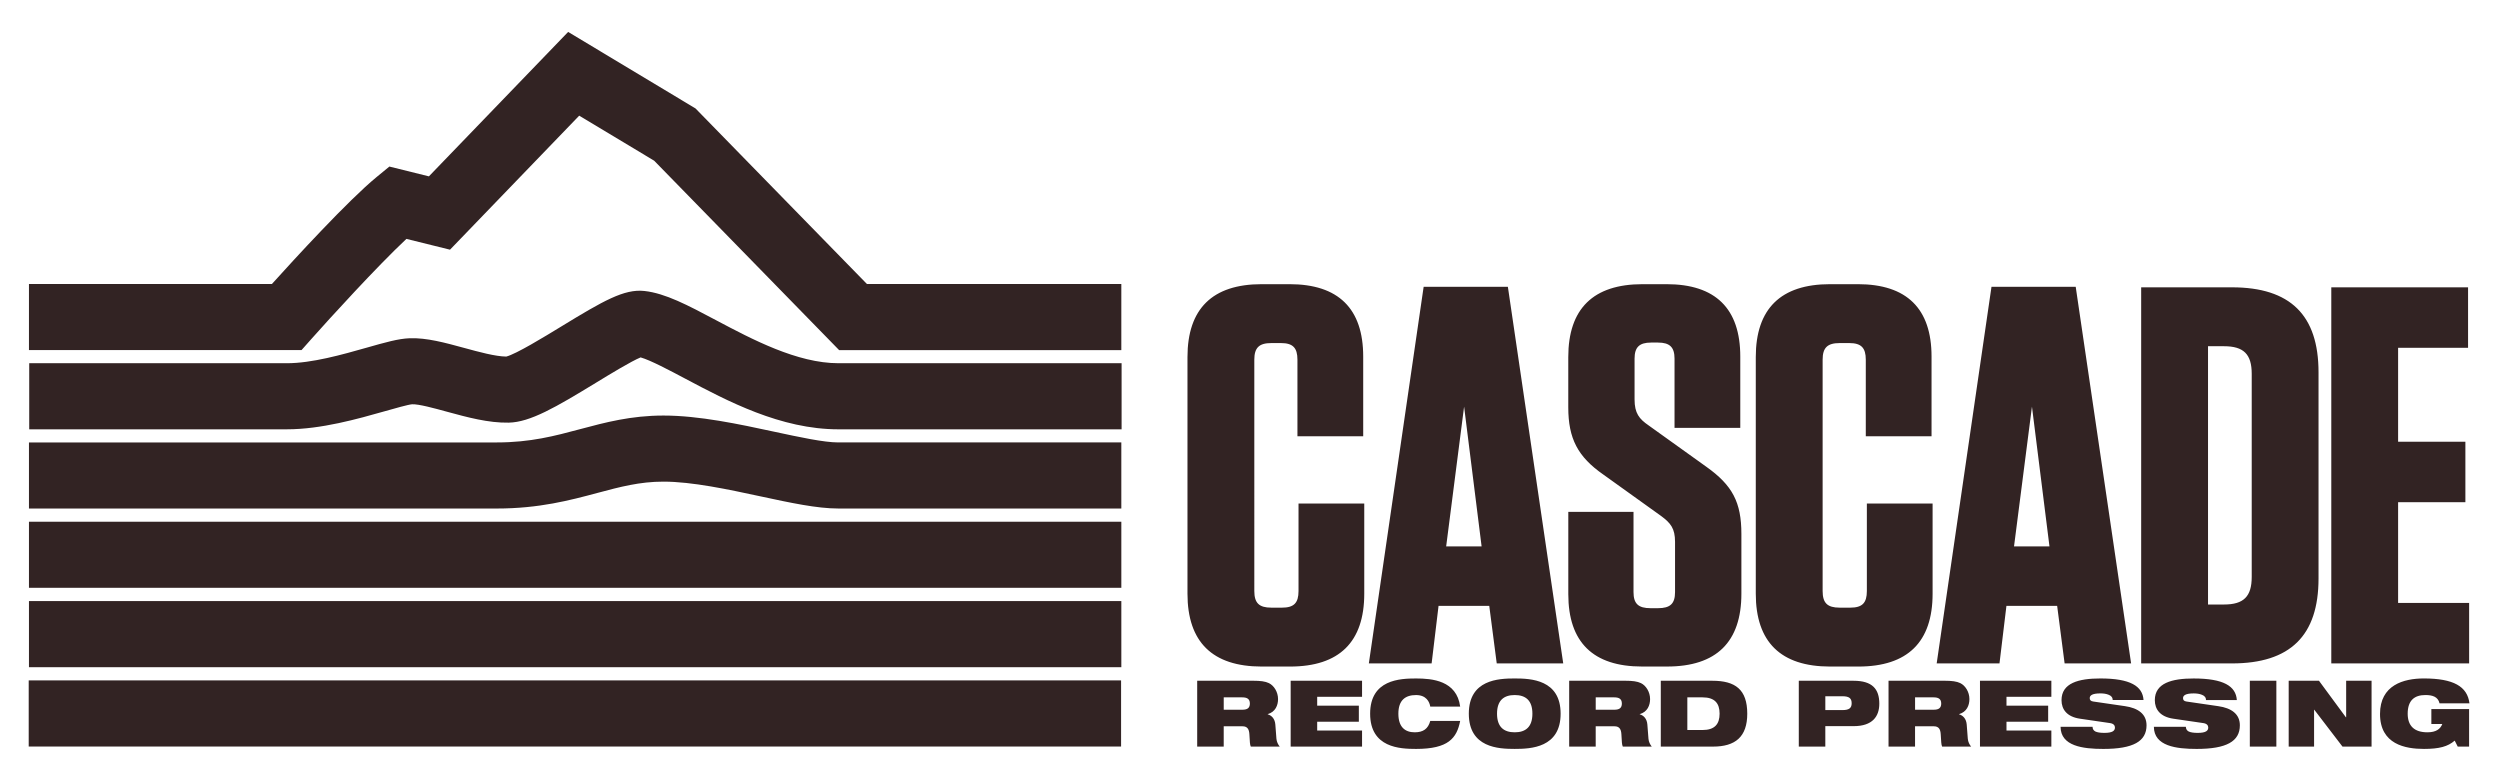
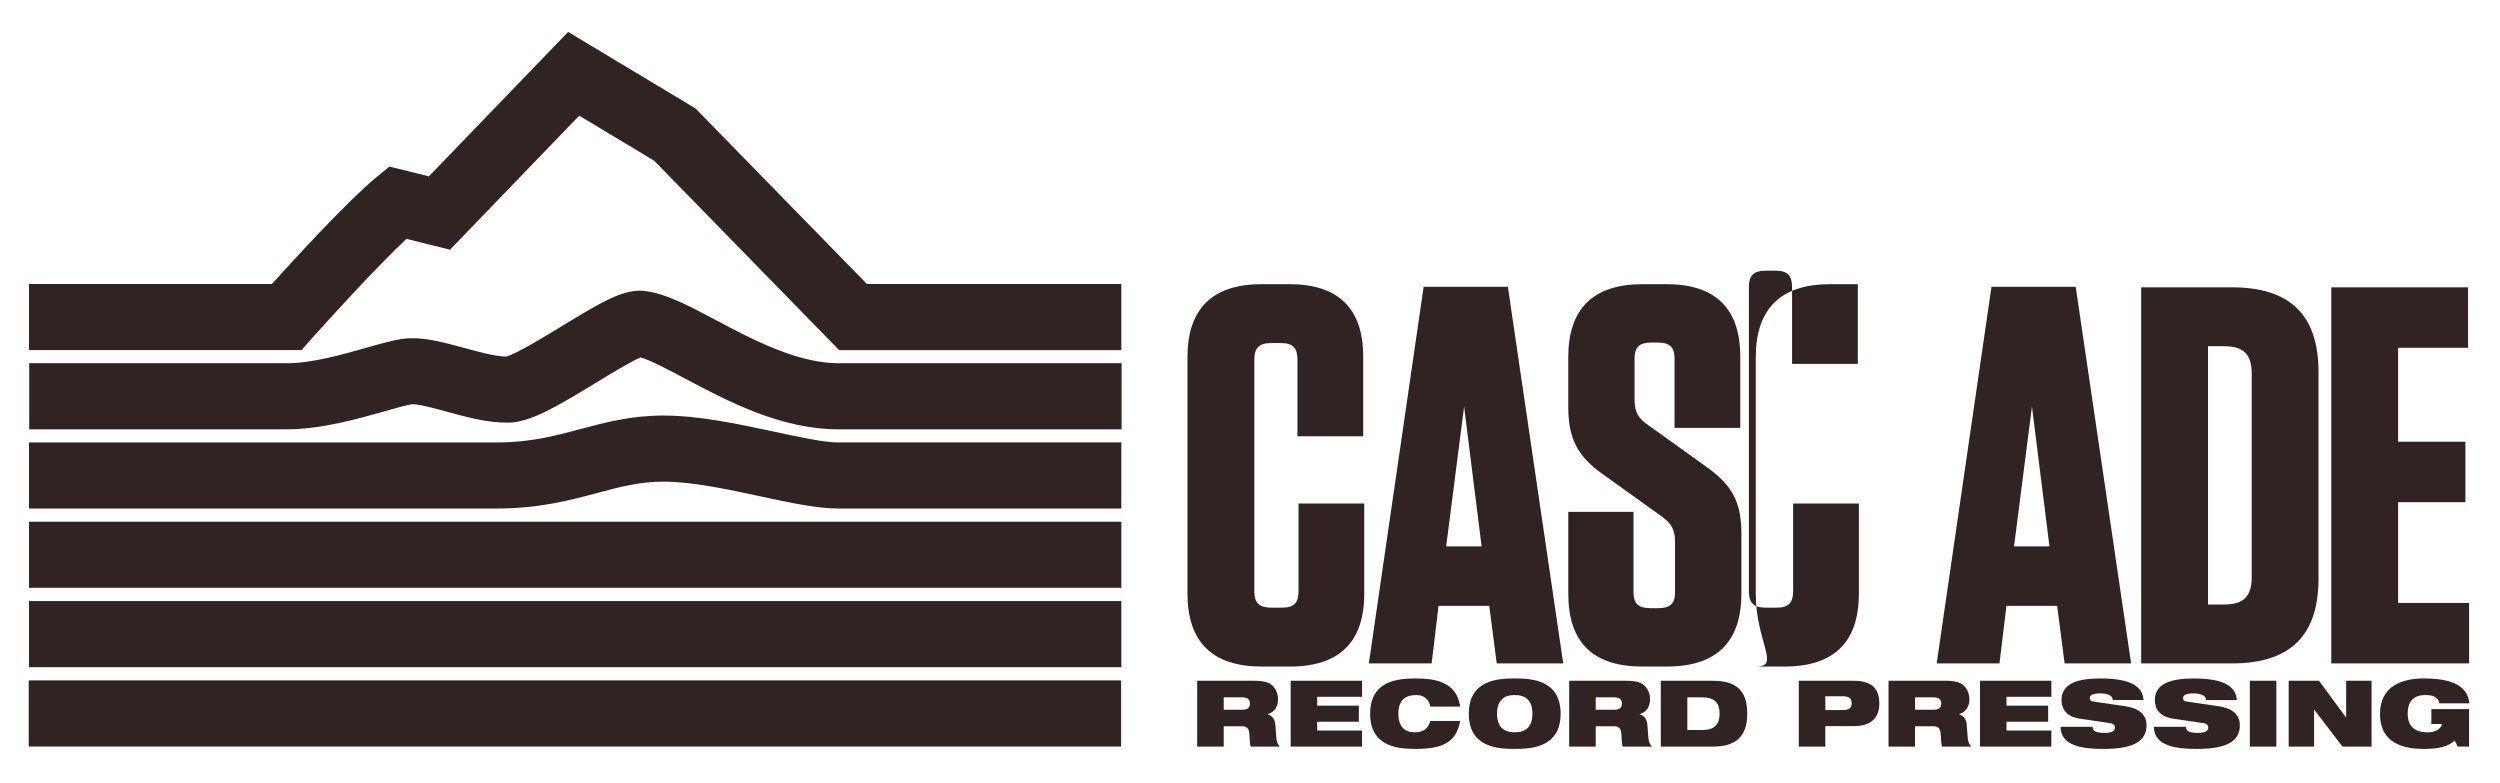
<svg xmlns="http://www.w3.org/2000/svg" version="1.1" x="0px" y="0px" width="230px" height="72px" viewBox="-2.641 -2.937 230 72" enable-background="new -2.641 -2.937 230 72" xml:space="preserve">
  <defs>
</defs>
-   <path fill="#322323" d="M180.915,58.097h0.396l0.048-0.393l0.591-4.904h4.666l0.636,4.908l0.051,0.389h0.393h5.206h0.518  l-0.075-0.511L188.38,23.83l-0.055-0.381h-0.387h-6.975h-0.387l-0.056,0.382l-4.912,33.756l-0.074,0.511h0.516H180.915z   M184.299,34.473l1.611,12.86h-3.261L184.299,34.473z M213.206,59.693h2.337v6.057h-2.675l-2.596-3.393h-0.018v3.393h-2.336v-6.057  h2.787l2.475,3.36h0.025V59.693z M218.866,62.722c0,1.119,0.604,1.713,1.818,1.713c0.795,0,1.192-0.305,1.365-0.763h-1.005v-1.374  h3.472v3.451h-1.046l-0.277-0.55c-0.632,0.55-1.429,0.764-2.83,0.764c-1.714,0-4.042-0.416-4.042-3.216  c0-2.656,2.163-3.267,4.033-3.267c2.717,0,4.006,0.729,4.196,2.291h-2.752c-0.068-0.314-0.251-0.51-0.477-0.62  c-0.232-0.11-0.51-0.145-0.83-0.145C219.498,61.007,218.866,61.491,218.866,62.722 M212.284,58.097h-0.446v-0.445V23.943v-0.446  h0.446h11.691h0.446v0.446v4.671v0.446h-0.446h-5.99v8.643h5.744h0.446v0.446v4.67v0.446h-0.446h-5.744v9.27h6.087h0.447v0.446  v4.671v0.445h-0.447H212.284z M116.1,59.693h6.568v1.477h-4.128v0.814h3.833v1.476h-3.833v0.815h4.128v1.475H116.1V59.693z   M136.712,59.481c-1.479,0-4.222,0.102-4.222,3.241c0,3.138,2.743,3.241,4.222,3.241c1.481,0,4.224-0.104,4.224-3.241  C140.936,59.583,138.194,59.481,136.712,59.481 M136.712,64.435c-0.993,0-1.626-0.482-1.626-1.713c0-1.231,0.633-1.715,1.626-1.715  c0.996,0,1.628,0.483,1.628,1.715C138.34,63.953,137.708,64.435,136.712,64.435 M190.593,59.481c2.752,0,3.885,0.704,3.971,1.985  h-2.838c0-0.246-0.147-0.398-0.371-0.483c-0.218-0.094-0.493-0.128-0.762-0.128c-0.729,0-0.979,0.179-0.979,0.433  c0,0.17,0.079,0.28,0.32,0.314l2.916,0.425c1.229,0.177,1.99,0.737,1.99,1.765c0,1.477-1.228,2.172-3.973,2.172  c-1.877,0-3.927-0.255-3.936-2.036h2.942c0.007,0.203,0.086,0.339,0.259,0.432c0.182,0.085,0.451,0.128,0.83,0.128  c0.762,0,0.971-0.204,0.971-0.492c0-0.179-0.113-0.356-0.441-0.407l-2.786-0.407c-1.196-0.178-1.688-0.857-1.688-1.705  C187.019,59.906,188.586,59.481,190.593,59.481 M202.702,58.097c5.358,0,7.962-2.555,7.962-7.814V31.311  c0-5.258-2.604-7.814-7.962-7.814h-7.908h-0.447v0.446v33.709v0.445h0.447H202.702z M200.497,28.916h1.468  c1.812,0,2.552,0.735,2.552,2.539v18.685c0,1.804-0.74,2.538-2.552,2.538h-1.468V28.916z M126.009,62.722  c0,1.23,0.615,1.713,1.505,1.713c0.771,0,1.229-0.313,1.428-1.044h2.752c-0.156,0.799-0.433,1.443-1.038,1.885  c-0.597,0.44-1.531,0.688-3.02,0.688c-1.48,0-4.225-0.104-4.225-3.241c0-3.14,2.744-3.241,4.225-3.241  c1.47,0,3.739,0.186,4.058,2.587h-2.752c-0.069-0.432-0.363-1.061-1.306-1.061C126.641,61.007,126.009,61.491,126.009,62.722   M178.296,63.715c-0.045-0.527-0.339-0.832-0.703-0.935v-0.017c0.709-0.203,0.952-0.814,0.952-1.383c0-0.662-0.38-1.247-0.838-1.469  c-0.338-0.16-0.763-0.22-1.462-0.22h-5.141v6.057h2.439v-1.866h1.73c0.45,0,0.605,0.272,0.631,0.723  c0.045,0.704,0.045,0.967,0.131,1.144h2.666c-0.157-0.186-0.278-0.439-0.304-0.712L178.296,63.715z M175.275,62.357h-1.73V61.22  h1.696c0.406,0,0.71,0.11,0.71,0.568C175.951,62.17,175.751,62.357,175.275,62.357 M167.884,59.693h-5.036v6.057h2.44v-1.882h2.613  c1.73,0,2.354-0.9,2.354-2.063C170.256,60.456,169.615,59.693,167.884,59.693 M166.863,62.391h-1.574v-1.273h1.574  c0.615,0,0.849,0.188,0.849,0.646C167.711,62.204,167.478,62.391,166.863,62.391 M203.426,63.792c0,1.477-1.229,2.172-3.972,2.172  c-1.878,0-3.93-0.255-3.938-2.036h2.942c0.009,0.203,0.086,0.339,0.259,0.432c0.183,0.085,0.45,0.128,0.832,0.128  c0.762,0,0.969-0.204,0.969-0.492c0-0.179-0.111-0.356-0.441-0.407l-2.786-0.407c-1.194-0.178-1.688-0.857-1.688-1.705  c0-1.569,1.565-1.994,3.573-1.994c2.752,0,3.886,0.704,3.972,1.985h-2.837c0-0.246-0.148-0.398-0.373-0.483  c-0.216-0.094-0.494-0.128-0.762-0.128c-0.727,0-0.978,0.179-0.978,0.433c0,0.17,0.078,0.28,0.32,0.314l2.916,0.425  C202.665,62.204,203.426,62.764,203.426,63.792 M204.343,59.693h2.441v6.057h-2.441V59.693z M179.517,59.693h6.567v1.477h-4.128  v0.814h3.834v1.476h-3.834v0.815h4.128v1.475h-6.567V59.693z M148.916,63.715c-0.042-0.527-0.338-0.832-0.701-0.935v-0.017  c0.71-0.203,0.952-0.814,0.952-1.383c0-0.662-0.381-1.247-0.839-1.469c-0.339-0.16-0.762-0.22-1.464-0.22h-5.14v6.057h2.44v-1.866  h1.73c0.45,0,0.607,0.272,0.633,0.723c0.042,0.704,0.042,0.967,0.13,1.144h2.664c-0.155-0.186-0.276-0.439-0.302-0.712  L148.916,63.715z M145.895,62.357h-1.73V61.22h1.696c0.406,0,0.709,0.11,0.709,0.568C146.57,62.17,146.371,62.357,145.895,62.357   M43.062,43.847H0.023v-6.08h43.038c3.102,0,5.331-0.596,7.689-1.228c2.292-0.612,4.662-1.246,7.649-1.246  c3.277,0,6.951,0.79,10.193,1.488c2.355,0.507,4.579,0.985,5.882,0.985h26.047v6.08H74.475c-1.949,0-4.365-0.519-7.162-1.121  c-2.944-0.633-6.283-1.352-8.914-1.352c-2.188,0-3.99,0.481-6.078,1.04C49.81,43.086,46.963,43.847,43.062,43.847 M25.098,29.272  H0.023v-6.081h22.351c2.053-2.276,7.015-7.692,9.629-9.837l1.178-0.968l3.636,0.902L49.628,0l11.719,7.041l15.771,16.151h23.403  v6.081H74.558L57.544,11.849l-6.898-4.145L38.76,20.034l-4.01-0.993c-2.707,2.534-7.078,7.334-8.746,9.21L25.098,29.272z   M100.522,51.14H0.023v-6.08h100.499V51.14z M114.69,63.715c-0.043-0.527-0.339-0.832-0.701-0.935v-0.017  c0.709-0.203,0.951-0.814,0.951-1.383c0-0.662-0.381-1.247-0.84-1.469c-0.337-0.16-0.76-0.22-1.46-0.22h-5.139v6.057h2.44v-1.866  h1.729c0.451,0,0.605,0.272,0.632,0.723c0.043,0.704,0.043,0.967,0.13,1.144h2.662c-0.155-0.186-0.276-0.439-0.303-0.712  L114.69,63.715z M111.671,62.357h-1.729V61.22h1.695c0.407,0,0.71,0.11,0.71,0.568C112.346,62.17,112.147,62.357,111.671,62.357   M74.499,30.48h26.047v6.081H74.499c-5.316,0-10.203-2.594-14.131-4.679c-1.423-0.755-3.153-1.675-4.071-1.938  c-0.877,0.359-2.806,1.537-4.127,2.343c-3.677,2.243-6.031,3.622-8.012,3.66c-1.86,0.036-3.812-0.495-5.693-1.009  c-1.146-0.313-2.575-0.709-3.196-0.681c-0.361,0.028-1.607,0.383-2.517,0.642c-2.468,0.701-5.85,1.661-8.996,1.661H0.047V30.48  h23.708c2.3,0,5.092-0.793,7.334-1.43c1.697-0.483,2.923-0.832,3.959-0.868c1.549-0.057,3.233,0.404,5.017,0.89  c1.351,0.37,2.875,0.785,3.869,0.796c0.905-0.23,3.502-1.815,5.067-2.771c3.851-2.351,5.782-3.471,7.646-3.264  c1.929,0.215,3.978,1.302,6.571,2.679C66.551,28.28,70.697,30.48,74.499,30.48 M100.499,65.742H0v-6.081h100.499V65.742z   M100.522,58.445H0.023v-6.081h100.499V58.445z M141.643,51.729v-7.128v-0.446h0.446h5.107h0.446v0.446v6.934  c0,1.065,0.439,1.481,1.567,1.481h0.688c1.128,0,1.566-0.416,1.566-1.481v-4.621c0-1.229-0.398-1.729-1.285-2.383l-5.301-3.801  c-2.36-1.638-3.236-3.316-3.236-6.192v-4.624c0-4.45,2.298-6.707,6.832-6.707h2.21c4.501,0,6.782,2.241,6.782,6.659v6.115v0.447  h-0.445h-5.158h-0.446v-0.447v-5.922c0-1.052-0.439-1.48-1.519-1.48h-0.639c-1.079,0-1.519,0.428-1.519,1.48v3.756  c0,1.266,0.431,1.793,1.288,2.382L154.333,40c2.418,1.714,3.234,3.277,3.234,6.191v5.488c0,4.45-2.299,6.705-6.832,6.705h-2.311  C143.923,58.385,141.643,56.146,141.643,51.729 M154.905,59.693h-4.753v6.057h4.805c2.051,0,3.15-0.897,3.15-3.027  C158.107,60.491,156.998,59.693,154.905,59.693 M153.996,64.224h-1.402V61.22h1.402c1.116,0,1.566,0.543,1.566,1.502  C155.562,63.68,155.112,64.224,153.996,64.224 M106.607,51.68V29.914c0-4.45,2.299-6.707,6.829-6.707h2.555  c4.501,0,6.783,2.241,6.783,6.659v6.885v0.446h-0.445h-5.158h-0.447v-0.446v-6.597c0-1.099-0.426-1.528-1.517-1.528h-0.886  c-1.126,0-1.565,0.429-1.565,1.528V51.44c0,1.1,0.438,1.527,1.565,1.527h0.983c1.092,0,1.519-0.428,1.519-1.527v-7.608v-0.447h0.444  h5.159h0.445v0.447v7.849c0,4.45-2.298,6.705-6.832,6.705h-2.604C108.906,58.385,106.607,56.13,106.607,51.68 M158.891,51.68V29.914  c0-4.45,2.299-6.707,6.833-6.707h2.554c4.501,0,6.783,2.241,6.783,6.659v6.885v0.446h-0.447h-5.157h-0.445v-0.446v-6.597  c0-1.099-0.426-1.528-1.52-1.528h-0.884c-1.129,0-1.567,0.429-1.567,1.528V51.44c0,1.1,0.438,1.527,1.567,1.527h0.982  c1.093,0,1.52-0.428,1.52-1.527v-7.608v-0.447h0.445h5.157h0.446v0.447v7.849c0,4.45-2.298,6.705-6.832,6.705h-2.603  C161.19,58.385,158.891,56.13,158.891,51.68 M128.672,58.097h0.395l0.049-0.393l0.59-4.904h4.664l0.638,4.908l0.051,0.389h0.393  h5.206h0.518l-0.075-0.511l-4.961-33.757l-0.057-0.381h-0.385h-6.976h-0.386l-0.057,0.382l-4.912,33.756l-0.074,0.511h0.516H128.672  z M132.056,34.473l1.611,12.86h-3.261L132.056,34.473z" />
+   <path fill="#322323" d="M180.915,58.097h0.396l0.048-0.393l0.591-4.904h4.666l0.636,4.908l0.051,0.389h0.393h5.206h0.518  l-0.075-0.511L188.38,23.83l-0.055-0.381h-0.387h-6.975h-0.387l-0.056,0.382l-4.912,33.756l-0.074,0.511h0.516H180.915z   M184.299,34.473l1.611,12.86h-3.261L184.299,34.473z M213.206,59.693h2.337v6.057h-2.675l-2.596-3.393h-0.018v3.393h-2.336v-6.057  h2.787l2.475,3.36h0.025V59.693z M218.866,62.722c0,1.119,0.604,1.713,1.818,1.713c0.795,0,1.192-0.305,1.365-0.763h-1.005v-1.374  h3.472v3.451h-1.046l-0.277-0.55c-0.632,0.55-1.429,0.764-2.83,0.764c-1.714,0-4.042-0.416-4.042-3.216  c0-2.656,2.163-3.267,4.033-3.267c2.717,0,4.006,0.729,4.196,2.291h-2.752c-0.068-0.314-0.251-0.51-0.477-0.62  c-0.232-0.11-0.51-0.145-0.83-0.145C219.498,61.007,218.866,61.491,218.866,62.722 M212.284,58.097h-0.446v-0.445V23.943v-0.446  h0.446h11.691h0.446v0.446v4.671v0.446h-0.446h-5.99v8.643h5.744h0.446v0.446v4.67v0.446h-0.446h-5.744v9.27h6.087h0.447v0.446  v4.671v0.445h-0.447H212.284z M116.1,59.693h6.568v1.477h-4.128v0.814h3.833v1.476h-3.833v0.815h4.128v1.475H116.1V59.693z   M136.712,59.481c-1.479,0-4.222,0.102-4.222,3.241c0,3.138,2.743,3.241,4.222,3.241c1.481,0,4.224-0.104,4.224-3.241  C140.936,59.583,138.194,59.481,136.712,59.481 M136.712,64.435c-0.993,0-1.626-0.482-1.626-1.713c0-1.231,0.633-1.715,1.626-1.715  c0.996,0,1.628,0.483,1.628,1.715C138.34,63.953,137.708,64.435,136.712,64.435 M190.593,59.481c2.752,0,3.885,0.704,3.971,1.985  h-2.838c0-0.246-0.147-0.398-0.371-0.483c-0.218-0.094-0.493-0.128-0.762-0.128c-0.729,0-0.979,0.179-0.979,0.433  c0,0.17,0.079,0.28,0.32,0.314l2.916,0.425c1.229,0.177,1.99,0.737,1.99,1.765c0,1.477-1.228,2.172-3.973,2.172  c-1.877,0-3.927-0.255-3.936-2.036h2.942c0.007,0.203,0.086,0.339,0.259,0.432c0.182,0.085,0.451,0.128,0.83,0.128  c0.762,0,0.971-0.204,0.971-0.492c0-0.179-0.113-0.356-0.441-0.407l-2.786-0.407c-1.196-0.178-1.688-0.857-1.688-1.705  C187.019,59.906,188.586,59.481,190.593,59.481 M202.702,58.097c5.358,0,7.962-2.555,7.962-7.814V31.311  c0-5.258-2.604-7.814-7.962-7.814h-7.908h-0.447v0.446v33.709v0.445h0.447H202.702z M200.497,28.916h1.468  c1.812,0,2.552,0.735,2.552,2.539v18.685c0,1.804-0.74,2.538-2.552,2.538h-1.468V28.916z M126.009,62.722  c0,1.23,0.615,1.713,1.505,1.713c0.771,0,1.229-0.313,1.428-1.044h2.752c-0.156,0.799-0.433,1.443-1.038,1.885  c-0.597,0.44-1.531,0.688-3.02,0.688c-1.48,0-4.225-0.104-4.225-3.241c0-3.14,2.744-3.241,4.225-3.241  c1.47,0,3.739,0.186,4.058,2.587h-2.752c-0.069-0.432-0.363-1.061-1.306-1.061C126.641,61.007,126.009,61.491,126.009,62.722   M178.296,63.715c-0.045-0.527-0.339-0.832-0.703-0.935v-0.017c0.709-0.203,0.952-0.814,0.952-1.383c0-0.662-0.38-1.247-0.838-1.469  c-0.338-0.16-0.763-0.22-1.462-0.22h-5.141v6.057h2.439v-1.866h1.73c0.45,0,0.605,0.272,0.631,0.723  c0.045,0.704,0.045,0.967,0.131,1.144h2.666c-0.157-0.186-0.278-0.439-0.304-0.712L178.296,63.715z M175.275,62.357h-1.73V61.22  h1.696c0.406,0,0.71,0.11,0.71,0.568C175.951,62.17,175.751,62.357,175.275,62.357 M167.884,59.693h-5.036v6.057h2.44v-1.882h2.613  c1.73,0,2.354-0.9,2.354-2.063C170.256,60.456,169.615,59.693,167.884,59.693 M166.863,62.391h-1.574v-1.273h1.574  c0.615,0,0.849,0.188,0.849,0.646C167.711,62.204,167.478,62.391,166.863,62.391 M203.426,63.792c0,1.477-1.229,2.172-3.972,2.172  c-1.878,0-3.93-0.255-3.938-2.036h2.942c0.009,0.203,0.086,0.339,0.259,0.432c0.183,0.085,0.45,0.128,0.832,0.128  c0.762,0,0.969-0.204,0.969-0.492c0-0.179-0.111-0.356-0.441-0.407l-2.786-0.407c-1.194-0.178-1.688-0.857-1.688-1.705  c0-1.569,1.565-1.994,3.573-1.994c2.752,0,3.886,0.704,3.972,1.985h-2.837c0-0.246-0.148-0.398-0.373-0.483  c-0.216-0.094-0.494-0.128-0.762-0.128c-0.727,0-0.978,0.179-0.978,0.433c0,0.17,0.078,0.28,0.32,0.314l2.916,0.425  C202.665,62.204,203.426,62.764,203.426,63.792 M204.343,59.693h2.441v6.057h-2.441V59.693z M179.517,59.693h6.567v1.477h-4.128  v0.814h3.834v1.476h-3.834v0.815h4.128v1.475h-6.567V59.693z M148.916,63.715c-0.042-0.527-0.338-0.832-0.701-0.935v-0.017  c0.71-0.203,0.952-0.814,0.952-1.383c0-0.662-0.381-1.247-0.839-1.469c-0.339-0.16-0.762-0.22-1.464-0.22h-5.14v6.057h2.44v-1.866  h1.73c0.45,0,0.607,0.272,0.633,0.723c0.042,0.704,0.042,0.967,0.13,1.144h2.664c-0.155-0.186-0.276-0.439-0.302-0.712  L148.916,63.715z M145.895,62.357h-1.73V61.22h1.696c0.406,0,0.709,0.11,0.709,0.568C146.57,62.17,146.371,62.357,145.895,62.357   M43.062,43.847H0.023v-6.08h43.038c3.102,0,5.331-0.596,7.689-1.228c2.292-0.612,4.662-1.246,7.649-1.246  c3.277,0,6.951,0.79,10.193,1.488c2.355,0.507,4.579,0.985,5.882,0.985h26.047v6.08H74.475c-1.949,0-4.365-0.519-7.162-1.121  c-2.944-0.633-6.283-1.352-8.914-1.352c-2.188,0-3.99,0.481-6.078,1.04C49.81,43.086,46.963,43.847,43.062,43.847 M25.098,29.272  H0.023v-6.081h22.351c2.053-2.276,7.015-7.692,9.629-9.837l1.178-0.968l3.636,0.902L49.628,0l11.719,7.041l15.771,16.151h23.403  v6.081H74.558L57.544,11.849l-6.898-4.145L38.76,20.034l-4.01-0.993c-2.707,2.534-7.078,7.334-8.746,9.21L25.098,29.272z   M100.522,51.14H0.023v-6.08h100.499V51.14z M114.69,63.715c-0.043-0.527-0.339-0.832-0.701-0.935v-0.017  c0.709-0.203,0.951-0.814,0.951-1.383c0-0.662-0.381-1.247-0.84-1.469c-0.337-0.16-0.76-0.22-1.46-0.22h-5.139v6.057h2.44v-1.866  h1.729c0.451,0,0.605,0.272,0.632,0.723c0.043,0.704,0.043,0.967,0.13,1.144h2.662c-0.155-0.186-0.276-0.439-0.303-0.712  L114.69,63.715z M111.671,62.357h-1.729V61.22h1.695c0.407,0,0.71,0.11,0.71,0.568C112.346,62.17,112.147,62.357,111.671,62.357   M74.499,30.48h26.047v6.081H74.499c-5.316,0-10.203-2.594-14.131-4.679c-1.423-0.755-3.153-1.675-4.071-1.938  c-0.877,0.359-2.806,1.537-4.127,2.343c-3.677,2.243-6.031,3.622-8.012,3.66c-1.86,0.036-3.812-0.495-5.693-1.009  c-1.146-0.313-2.575-0.709-3.196-0.681c-0.361,0.028-1.607,0.383-2.517,0.642c-2.468,0.701-5.85,1.661-8.996,1.661H0.047V30.48  h23.708c2.3,0,5.092-0.793,7.334-1.43c1.697-0.483,2.923-0.832,3.959-0.868c1.549-0.057,3.233,0.404,5.017,0.89  c1.351,0.37,2.875,0.785,3.869,0.796c0.905-0.23,3.502-1.815,5.067-2.771c3.851-2.351,5.782-3.471,7.646-3.264  c1.929,0.215,3.978,1.302,6.571,2.679C66.551,28.28,70.697,30.48,74.499,30.48 M100.499,65.742H0v-6.081h100.499V65.742z   M100.522,58.445H0.023v-6.081h100.499V58.445z M141.643,51.729v-7.128v-0.446h0.446h5.107h0.446v0.446v6.934  c0,1.065,0.439,1.481,1.567,1.481h0.688c1.128,0,1.566-0.416,1.566-1.481v-4.621c0-1.229-0.398-1.729-1.285-2.383l-5.301-3.801  c-2.36-1.638-3.236-3.316-3.236-6.192v-4.624c0-4.45,2.298-6.707,6.832-6.707h2.21c4.501,0,6.782,2.241,6.782,6.659v6.115v0.447  h-0.445h-5.158h-0.446v-0.447v-5.922c0-1.052-0.439-1.48-1.519-1.48h-0.639c-1.079,0-1.519,0.428-1.519,1.48v3.756  c0,1.266,0.431,1.793,1.288,2.382L154.333,40c2.418,1.714,3.234,3.277,3.234,6.191v5.488c0,4.45-2.299,6.705-6.832,6.705h-2.311  C143.923,58.385,141.643,56.146,141.643,51.729 M154.905,59.693h-4.753v6.057h4.805c2.051,0,3.15-0.897,3.15-3.027  C158.107,60.491,156.998,59.693,154.905,59.693 M153.996,64.224h-1.402V61.22h1.402c1.116,0,1.566,0.543,1.566,1.502  C155.562,63.68,155.112,64.224,153.996,64.224 M106.607,51.68V29.914c0-4.45,2.299-6.707,6.829-6.707h2.555  c4.501,0,6.783,2.241,6.783,6.659v6.885v0.446h-0.445h-5.158h-0.447v-0.446v-6.597c0-1.099-0.426-1.528-1.517-1.528h-0.886  c-1.126,0-1.565,0.429-1.565,1.528V51.44c0,1.1,0.438,1.527,1.565,1.527h0.983c1.092,0,1.519-0.428,1.519-1.527v-7.608v-0.447h0.444  h5.159h0.445v0.447v7.849c0,4.45-2.298,6.705-6.832,6.705h-2.604C108.906,58.385,106.607,56.13,106.607,51.68 M158.891,51.68V29.914  c0-4.45,2.299-6.707,6.833-6.707h2.554v6.885v0.446h-0.447h-5.157h-0.445v-0.446v-6.597  c0-1.099-0.426-1.528-1.52-1.528h-0.884c-1.129,0-1.567,0.429-1.567,1.528V51.44c0,1.1,0.438,1.527,1.567,1.527h0.982  c1.093,0,1.52-0.428,1.52-1.527v-7.608v-0.447h0.445h5.157h0.446v0.447v7.849c0,4.45-2.298,6.705-6.832,6.705h-2.603  C161.19,58.385,158.891,56.13,158.891,51.68 M128.672,58.097h0.395l0.049-0.393l0.59-4.904h4.664l0.638,4.908l0.051,0.389h0.393  h5.206h0.518l-0.075-0.511l-4.961-33.757l-0.057-0.381h-0.385h-6.976h-0.386l-0.057,0.382l-4.912,33.756l-0.074,0.511h0.516H128.672  z M132.056,34.473l1.611,12.86h-3.261L132.056,34.473z" />
</svg>